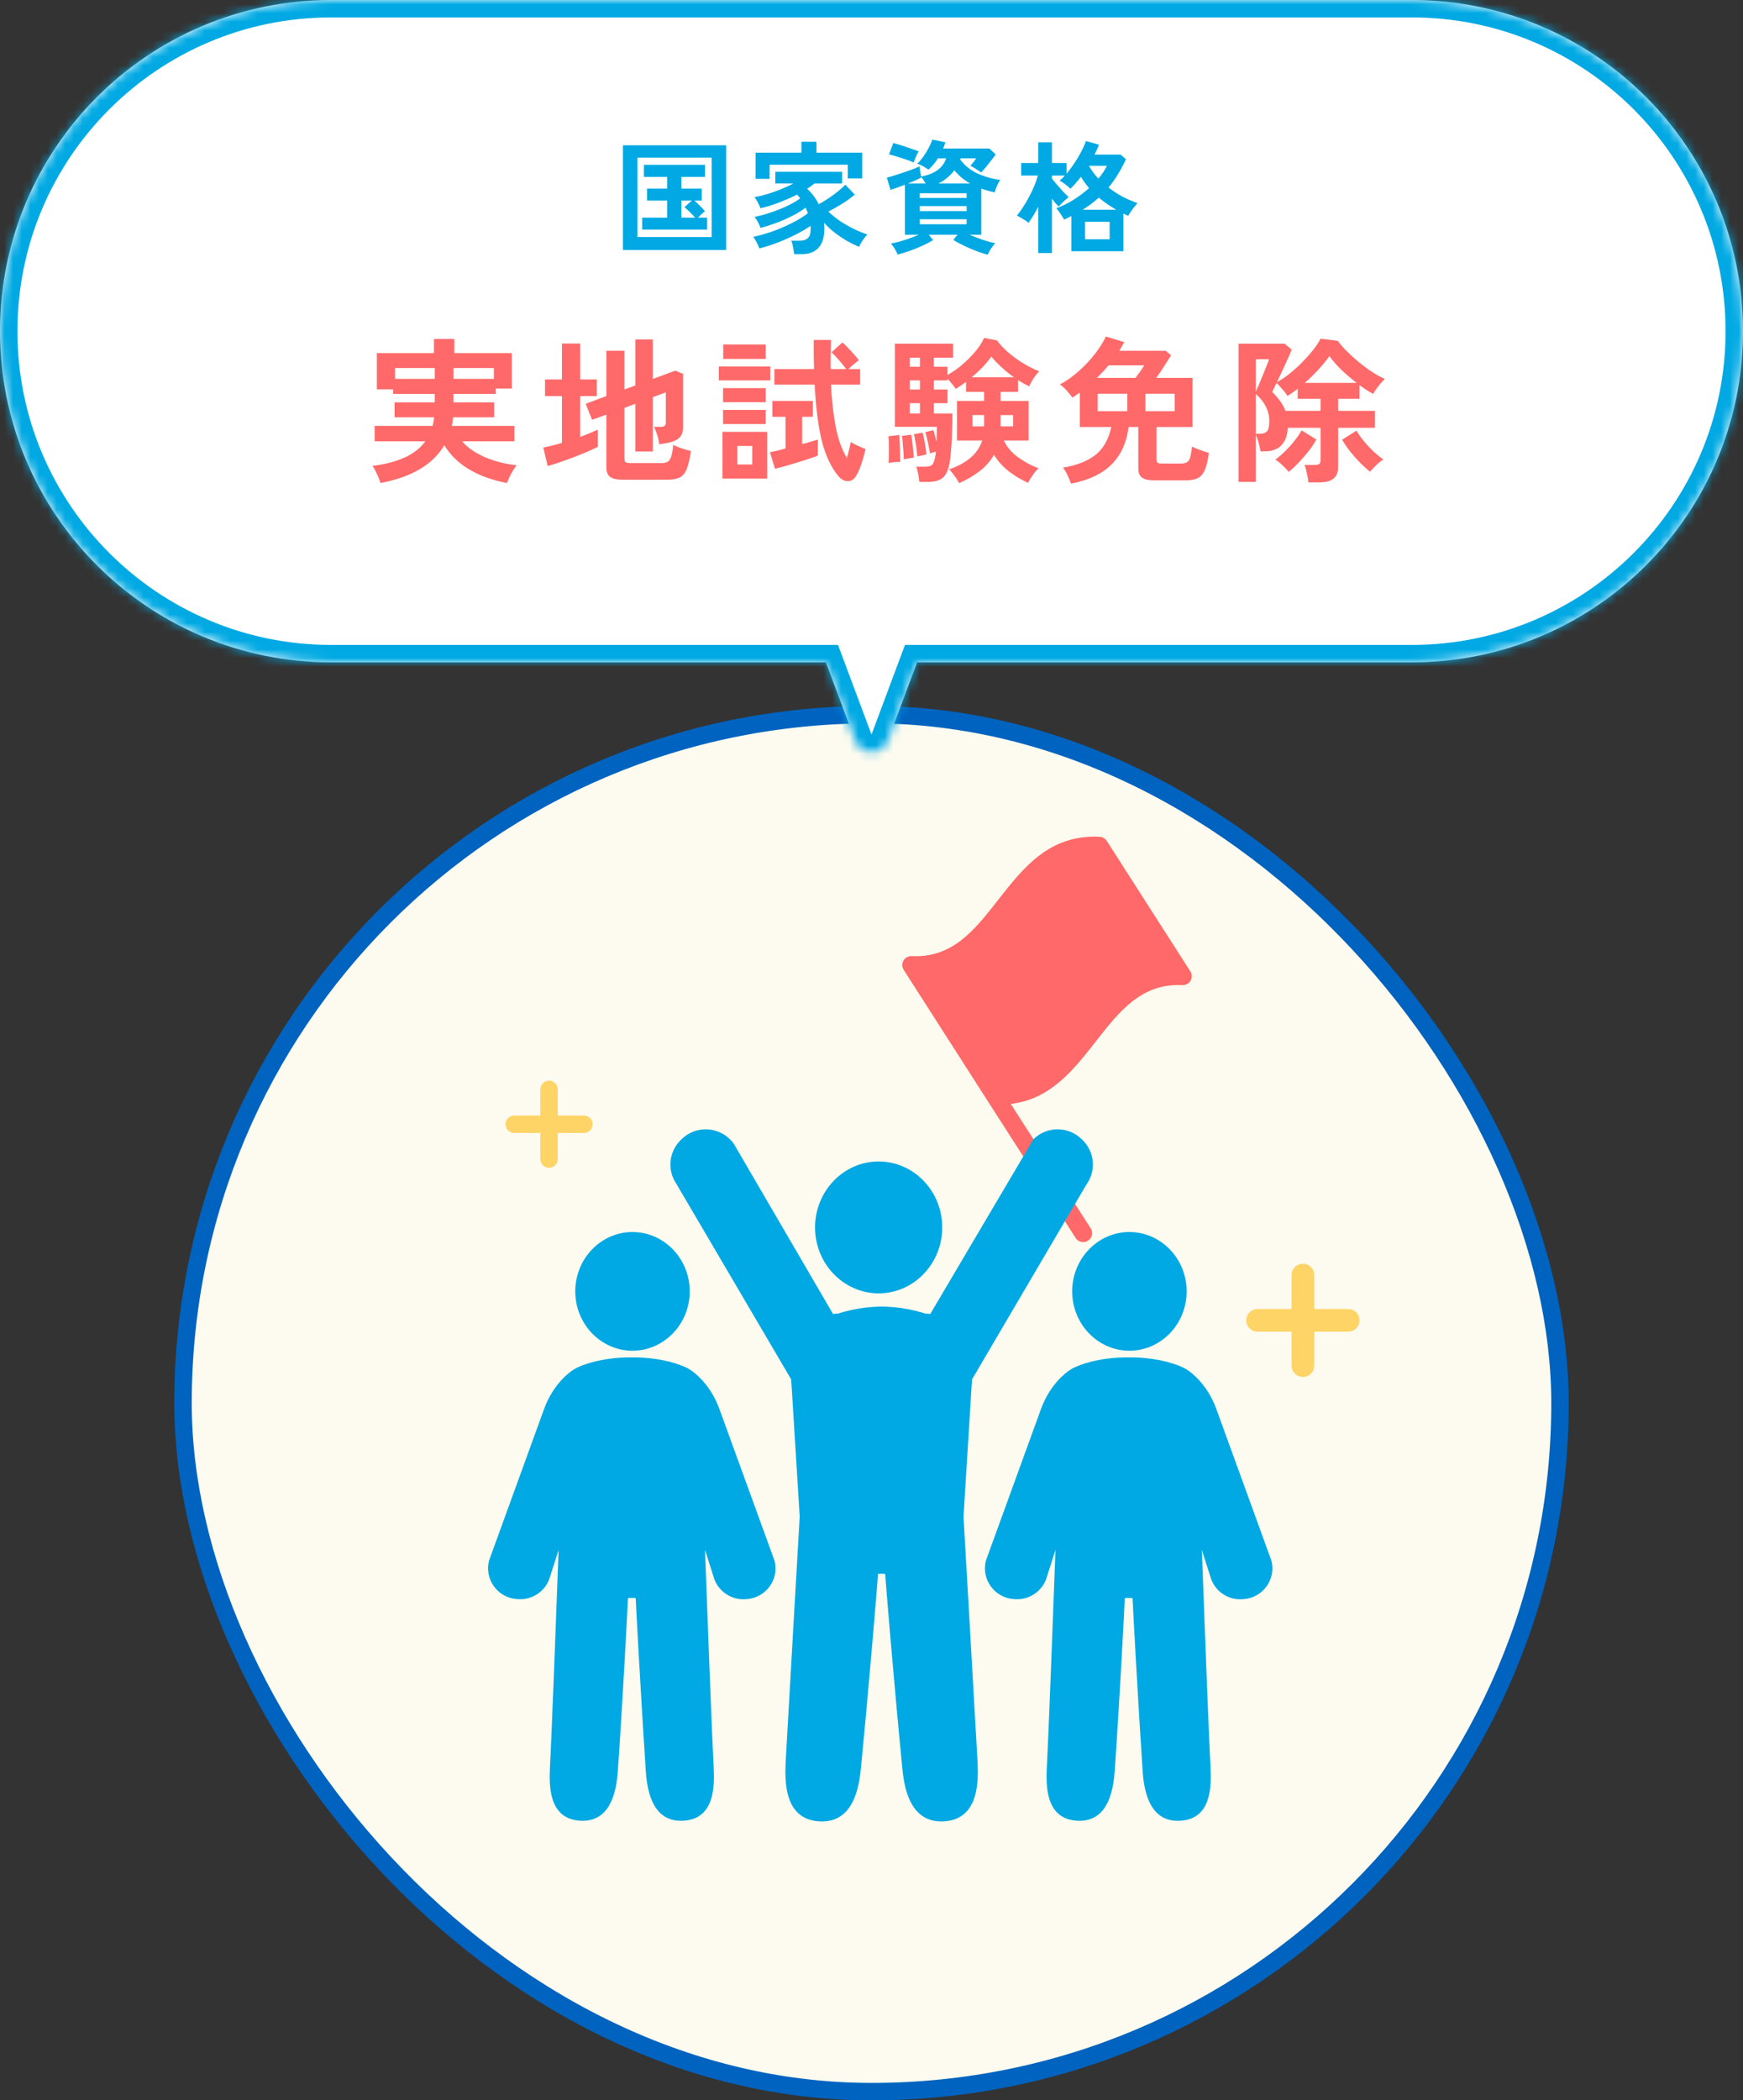
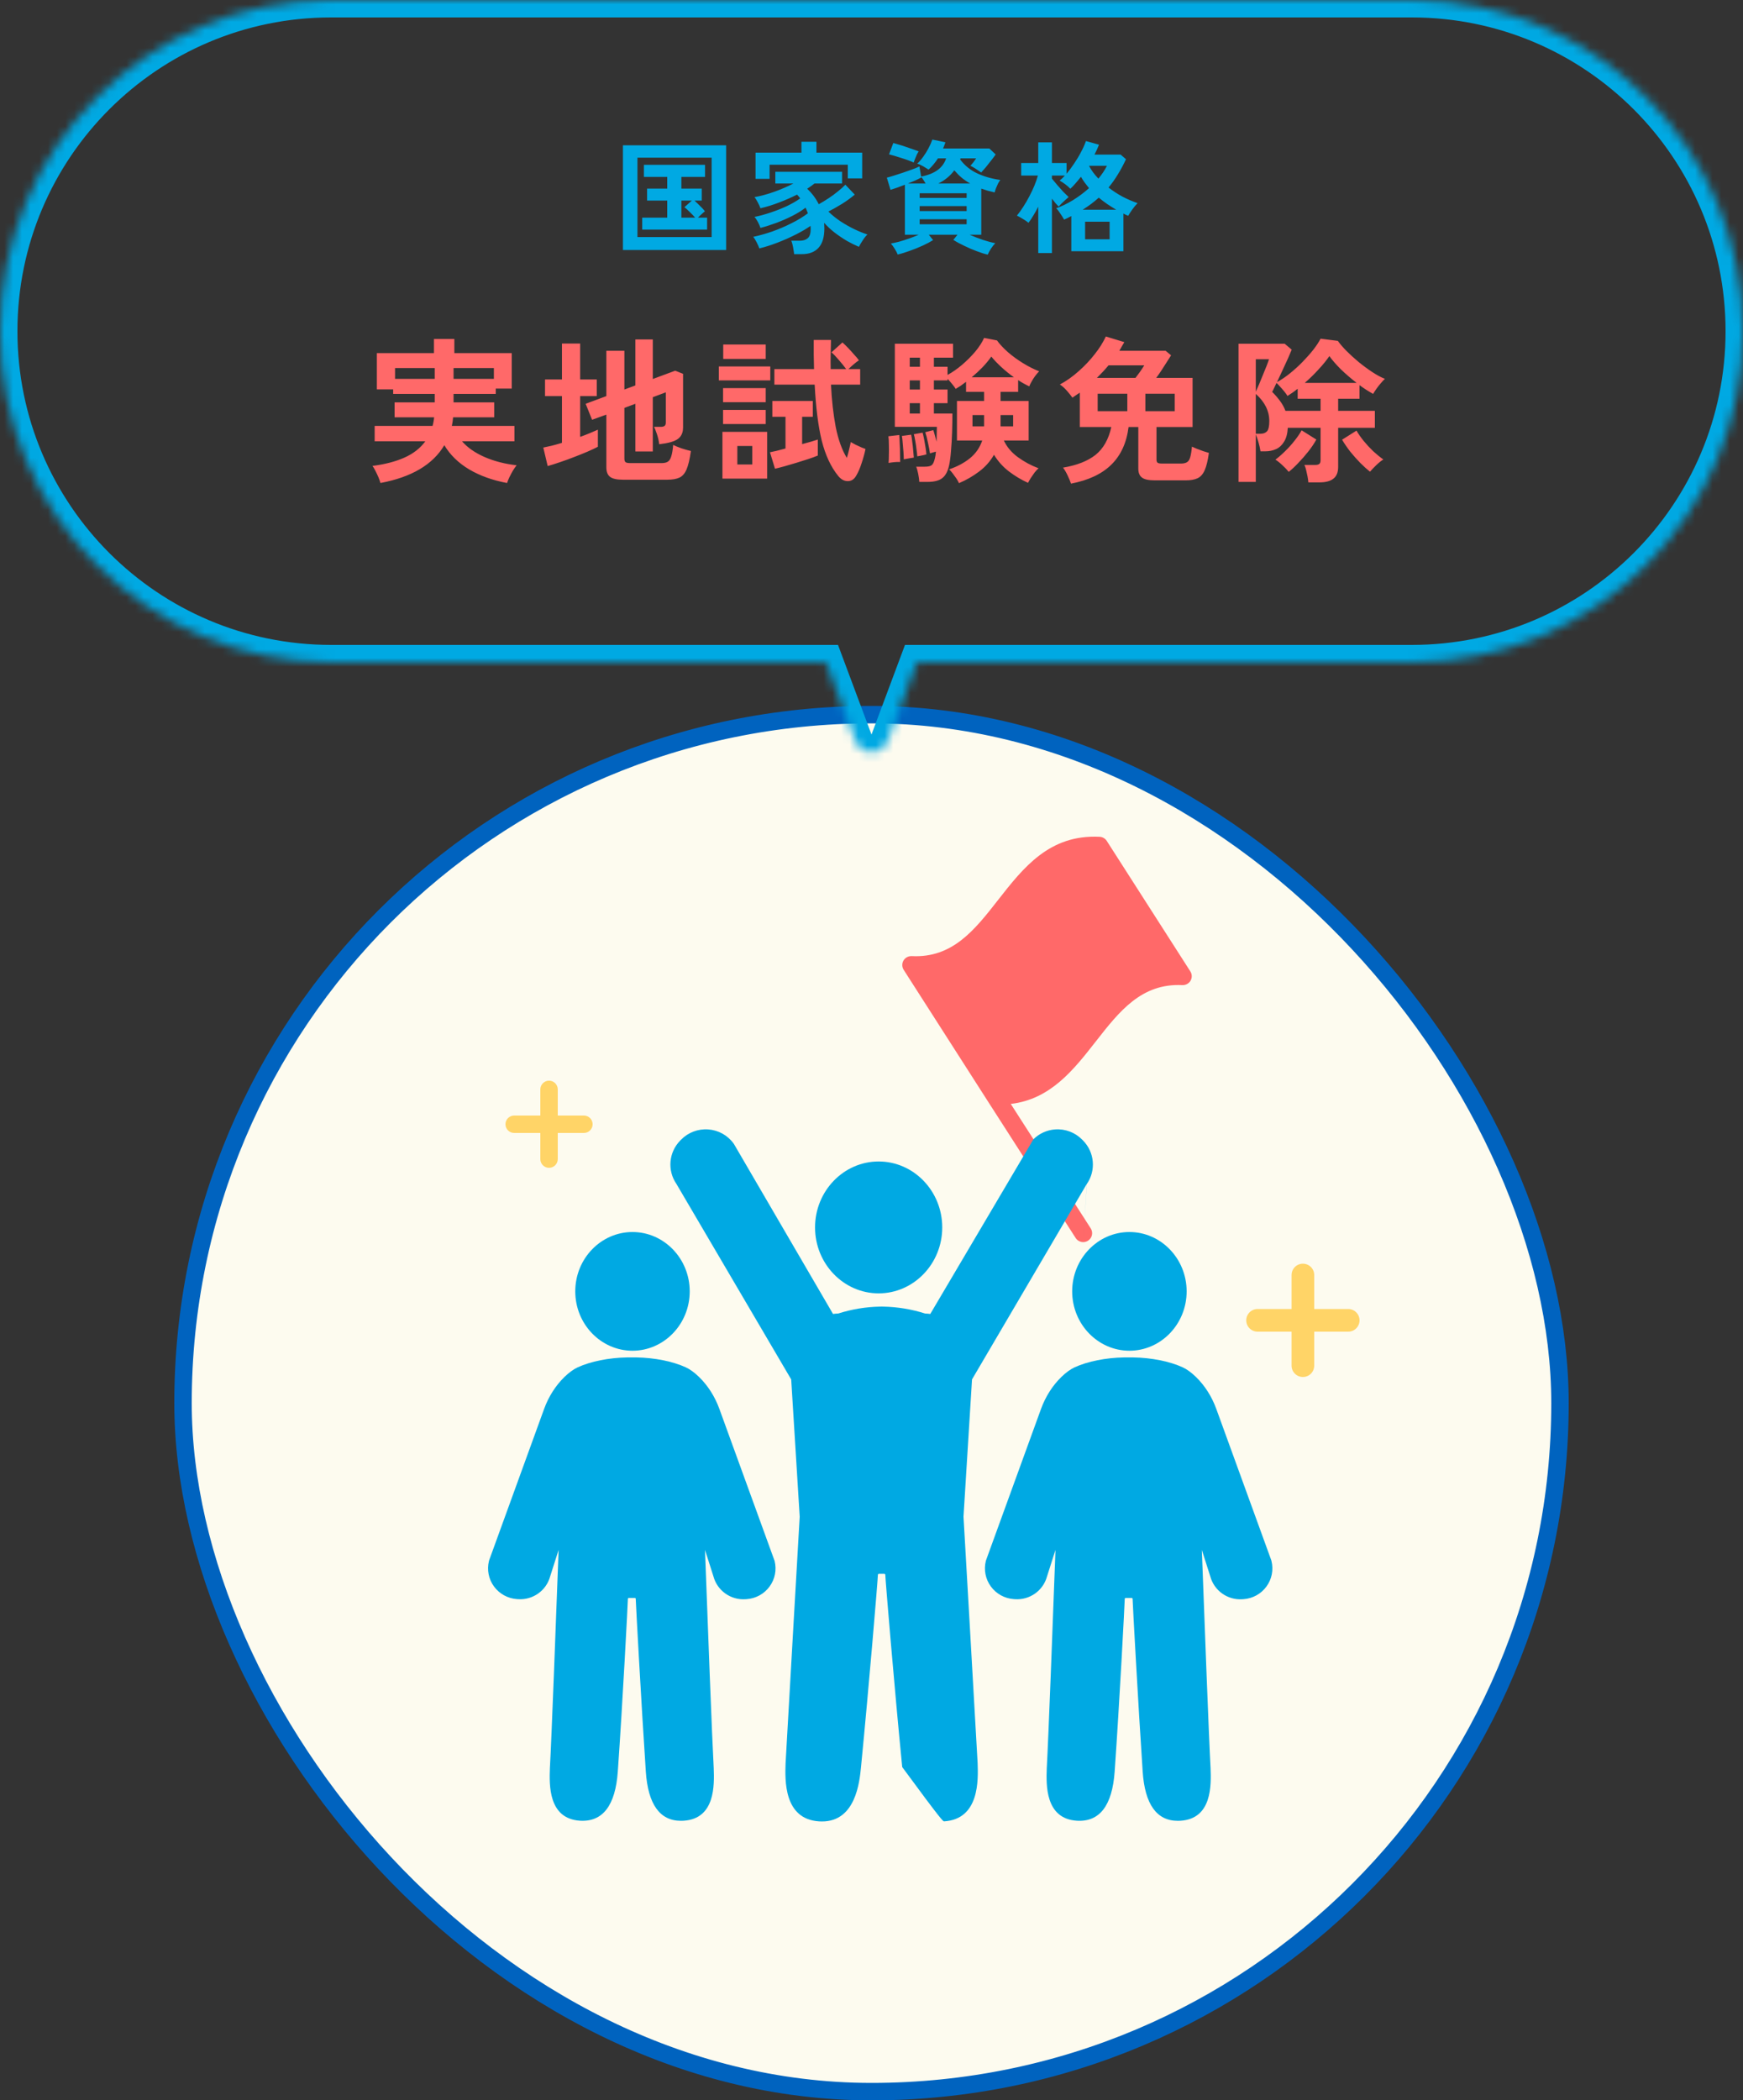
<svg xmlns="http://www.w3.org/2000/svg" width="200" height="241" viewBox="0 0 200 241" fill="none">
  <rect x="0" y="0" width="200" height="241" fill="#333333" stroke="none" />
  <rect x="21" y="82" width="158" height="158" rx="79" fill="#FDFBEF" stroke="#0063BF" stroke-width="2" />
  <g clip-path="url(#clip0_1168_6026)">
    <path d="M115.983 126.668C120.544 126.135 123.184 122.764 125.746 119.489C128.435 116.048 130.979 112.8 135.668 113.037C136.05 113.05 136.414 112.861 136.608 112.529C136.8 112.198 136.793 111.789 136.588 111.465L126.994 96.487C126.816 96.21 126.512 96.032 126.18 96.016C120.423 95.727 117.429 99.553 114.533 103.254C111.843 106.696 109.302 109.948 104.61 109.707C104.231 109.693 103.865 109.882 103.67 110.215C103.478 110.545 103.485 110.955 103.691 111.278L104.233 112.126L110.208 121.455L113.28 126.254L123.428 142.056C123.625 142.359 123.955 142.523 124.291 142.523C124.483 142.523 124.675 142.47 124.849 142.359C125.325 142.051 125.46 141.418 125.153 140.944L115.979 126.666L115.983 126.668Z" fill="#FF6969" />
-     <path d="M124.297 142.525L124.714 135.843C125.775 134.301 125.597 132.221 124.286 130.88L124.178 130.771C123.364 129.937 122.23 129.509 121.063 129.593C120.116 129.661 119.242 130.069 118.579 130.723L106.744 150.768C106.543 150.741 106.342 150.723 106.141 150.716C104.619 150.226 102.966 149.955 101.342 149.925C101.282 149.919 101.214 149.919 101.168 149.921C101.108 149.921 101.049 149.919 100.989 149.925C99.365 149.953 97.712 150.226 96.188 150.716C95.987 150.723 95.786 150.741 95.584 150.768L84.232 131.294C84.214 131.265 84.196 131.235 84.175 131.208C83.491 130.265 82.43 129.677 81.266 129.593C80.101 129.509 78.965 129.937 78.15 130.771L78.043 130.88C76.73 132.221 76.554 134.301 77.613 135.843L90.786 158.28L91.762 174.03C91.689 175.291 90.534 195.271 90.141 202.32C90.074 204.24 89.919 208.736 93.986 208.989C94.098 208.996 94.205 209 94.313 209C98.183 209 98.627 204.486 98.796 202.76C99.699 193.567 100.733 181.177 100.733 180.703C100.733 180.639 100.784 180.589 100.845 180.589H101.474C101.536 180.589 101.586 180.639 101.586 180.703C101.586 181.177 102.62 193.569 103.524 202.757C103.693 204.486 104.137 208.998 108.007 208.998C108.112 208.998 108.222 208.996 108.334 208.987C112.401 208.734 112.245 204.238 112.177 202.295C111.786 195.266 110.628 175.289 110.557 174.027L111.534 158.277L124.707 135.841L124.297 142.525Z" fill="#00A9E3" />
+     <path d="M124.297 142.525L124.714 135.843C125.775 134.301 125.597 132.221 124.286 130.88L124.178 130.771C123.364 129.937 122.23 129.509 121.063 129.593C120.116 129.661 119.242 130.069 118.579 130.723L106.744 150.768C106.543 150.741 106.342 150.723 106.141 150.716C104.619 150.226 102.966 149.955 101.342 149.925C101.282 149.919 101.214 149.919 101.168 149.921C101.108 149.921 101.049 149.919 100.989 149.925C99.365 149.953 97.712 150.226 96.188 150.716C95.987 150.723 95.786 150.741 95.584 150.768L84.232 131.294C84.214 131.265 84.196 131.235 84.175 131.208C83.491 130.265 82.43 129.677 81.266 129.593C80.101 129.509 78.965 129.937 78.15 130.771L78.043 130.88C76.73 132.221 76.554 134.301 77.613 135.843L90.786 158.28L91.762 174.03C91.689 175.291 90.534 195.271 90.141 202.32C90.074 204.24 89.919 208.736 93.986 208.989C94.098 208.996 94.205 209 94.313 209C98.183 209 98.627 204.486 98.796 202.76C99.699 193.567 100.733 181.177 100.733 180.703C100.733 180.639 100.784 180.589 100.845 180.589H101.474C101.536 180.589 101.586 180.639 101.586 180.703C101.586 181.177 102.62 193.569 103.524 202.757C108.112 208.998 108.222 208.996 108.334 208.987C112.401 208.734 112.245 204.238 112.177 202.295C111.786 195.266 110.628 175.289 110.557 174.027L111.534 158.277L124.707 135.841L124.297 142.525Z" fill="#00A9E3" />
    <path d="M100.82 148.404C104.843 148.404 108.117 145.01 108.117 140.838C108.117 136.665 104.843 133.271 100.82 133.271C96.797 133.271 93.523 136.665 93.523 140.838C93.523 145.01 96.797 148.404 100.82 148.404Z" fill="#00A9E3" />
    <path d="M72.575 154.986C76.196 154.986 79.142 151.932 79.142 148.176C79.142 144.421 76.196 141.366 72.575 141.366C68.954 141.366 66.008 144.421 66.008 148.176C66.008 151.932 68.954 154.986 72.575 154.986Z" fill="#00A9E3" />
    <path d="M88.849 179.015L82.541 161.653C82.028 160.241 81.221 158.975 80.205 157.991C79.679 157.48 79.165 157.107 78.675 156.884C77.2 156.209 75.1 155.788 73.039 155.756C72.986 155.752 72.929 155.752 72.881 155.754H72.094C72.042 155.754 71.989 155.754 71.936 155.756C69.876 155.79 67.776 156.209 66.3 156.886C65.813 157.109 65.299 157.483 64.772 157.993C63.759 158.977 62.952 160.243 62.437 161.655L56.133 179.015C56.122 179.045 56.113 179.077 56.106 179.109C55.854 180.125 56.065 181.193 56.684 182.038C57.304 182.883 58.261 183.411 59.31 183.484L59.448 183.493C61.14 183.609 62.684 182.514 63.126 180.883L64.098 177.838C63.791 186.115 63.288 199.48 63.096 202.91C63.032 204.784 62.897 208.686 66.557 208.914C69.155 209.069 70.612 207.181 70.889 203.281C71.44 195.48 72.046 183.835 72.046 183.457C72.046 183.4 72.092 183.354 72.147 183.354H72.847C72.902 183.354 72.948 183.4 72.948 183.457C72.948 183.812 73.593 195.64 74.105 203.279C74.356 207.028 75.711 208.925 78.133 208.925C78.234 208.925 78.334 208.923 78.437 208.916C82.097 208.688 81.962 204.787 81.896 202.894C81.706 199.478 81.2 186.117 80.894 177.84L81.866 180.888C82.307 182.518 83.849 183.616 85.542 183.498L85.681 183.489C86.729 183.416 87.687 182.89 88.305 182.042C88.925 181.197 89.135 180.129 88.883 179.113C88.876 179.081 88.865 179.052 88.856 179.02L88.849 179.015Z" fill="#00A9E3" />
    <path d="M129.594 141.366C125.973 141.366 123.027 144.421 123.027 148.176C123.027 151.932 125.973 154.986 129.594 154.986C133.215 154.986 136.161 151.932 136.161 148.176C136.161 144.421 133.215 141.366 129.594 141.366Z" fill="#00A9E3" />
    <path d="M145.895 179.109C145.888 179.077 145.876 179.047 145.867 179.015L139.559 161.653C139.046 160.241 138.239 158.975 137.223 157.991C136.697 157.48 136.183 157.107 135.693 156.884C134.218 156.209 132.118 155.788 130.057 155.756C130.005 155.752 129.947 155.752 129.899 155.754H129.113C129.06 155.754 129.007 155.754 128.955 155.756C126.894 155.79 124.794 156.209 123.319 156.886C122.832 157.109 122.317 157.483 121.791 157.993C120.777 158.977 119.97 160.243 119.455 161.655L113.147 179.018C113.135 179.047 113.126 179.079 113.119 179.111C112.868 180.127 113.078 181.195 113.698 182.04C114.318 182.885 115.274 183.413 116.324 183.486L116.461 183.495C118.156 183.612 119.698 182.516 120.139 180.885L121.111 177.84C120.805 186.117 120.302 199.482 120.11 202.912C120.046 204.787 119.911 208.688 123.57 208.916C126.171 209.071 127.626 207.183 127.9 203.283C128.452 195.483 129.058 183.837 129.058 183.459C129.058 183.402 129.103 183.357 129.158 183.357H129.858C129.913 183.357 129.959 183.402 129.959 183.459C129.959 183.814 130.604 195.642 131.116 203.281C131.368 207.03 132.722 208.927 135.144 208.927C135.245 208.927 135.346 208.925 135.448 208.918C139.108 208.691 138.973 204.789 138.907 202.896C138.717 199.48 138.212 186.119 137.905 177.842L138.877 180.89C139.319 182.521 140.86 183.618 142.553 183.5L142.693 183.491C143.74 183.418 144.698 182.892 145.316 182.045C145.936 181.2 146.146 180.131 145.895 179.116V179.109Z" fill="#00A9E3" />
  </g>
  <path fill-rule="evenodd" clip-rule="evenodd" d="M64 125C64 124.448 63.552 124 63 124C62.448 124 62 124.448 62 125L62 128H59C58.448 128 58 128.448 58 129C58 129.552 58.448 130 59 130H62L62 133C62 133.552 62.448 134 63 134C63.552 134 64 133.552 64 133V130H67C67.552 130 68 129.552 68 129C68 128.448 67.552 128 67 128H64V125Z" fill="#FFD467" />
  <path fill-rule="evenodd" clip-rule="evenodd" d="M150.801 146.3C150.801 145.582 150.219 145 149.501 145C148.783 145 148.201 145.582 148.201 146.3V150.2H144.3C143.582 150.2 143 150.782 143 151.5C143 152.218 143.582 152.8 144.3 152.8H148.201V156.7C148.201 157.418 148.783 158 149.501 158C150.219 158 150.801 157.418 150.801 156.7V152.8H154.7C155.418 152.8 156 152.218 156 151.5C156 150.782 155.418 150.2 154.7 150.2H150.801V146.3Z" fill="#FFD467" />
  <mask id="path-11-inside-1_1168_6026" fill="white">
    <path fill-rule="evenodd" clip-rule="evenodd" d="M38 0C17.013 0 0 17.013 0 38C0 58.987 17.013 76 38 76H94.77L98.126 84.985C98.774 86.718 101.226 86.718 101.874 84.985L105.23 76H162C182.987 76 200 58.987 200 38C200 17.013 182.987 0 162 0H38Z" />
  </mask>
-   <path fill-rule="evenodd" clip-rule="evenodd" d="M38 0C17.013 0 0 17.013 0 38C0 58.987 17.013 76 38 76H94.77L98.126 84.985C98.774 86.718 101.226 86.718 101.874 84.985L105.23 76H162C182.987 76 200 58.987 200 38C200 17.013 182.987 0 162 0H38Z" fill="white" />
  <path d="M94.77 76L96.643 75.3L96.158 74H94.77V76ZM98.126 84.985L96.253 85.685L98.126 84.985ZM101.874 84.985L103.747 85.685L101.874 84.985ZM105.23 76V74H103.842L103.357 75.3L105.23 76ZM2 38C2 18.118 18.118 2 38 2V-2C15.909 -2 -2 15.909 -2 38H2ZM38 74C18.118 74 2 57.882 2 38H-2C-2 60.091 15.909 78 38 78V74ZM94.77 74H38V78H94.77V74ZM92.896 76.7L96.253 85.685L100 84.285L96.643 75.3L92.896 76.7ZM96.253 85.685C97.548 89.152 102.452 89.152 103.747 85.685L100 84.285C99.996 84.296 99.993 84.302 99.992 84.304C99.99 84.306 99.991 84.305 99.993 84.303C99.995 84.3 99.997 84.297 100.001 84.294C100.004 84.291 100.008 84.288 100.011 84.287C100.017 84.283 100.019 84.282 100.017 84.283C100.014 84.284 100.008 84.285 100 84.285C99.992 84.285 99.986 84.284 99.983 84.283C99.981 84.282 99.983 84.283 99.989 84.287C99.992 84.288 99.996 84.291 99.999 84.294C100.003 84.297 100.005 84.3 100.007 84.303C100.009 84.305 100.009 84.306 100.008 84.304C100.007 84.302 100.004 84.296 100 84.285L96.253 85.685ZM103.747 85.685L107.104 76.7L103.357 75.3L100 84.285L103.747 85.685ZM162 74H105.23V78H162V74ZM198 38C198 57.882 181.882 74 162 74V78C184.091 78 202 60.091 202 38H198ZM162 2C181.882 2 198 18.118 198 38H202C202 15.909 184.091 -2 162 -2V2ZM38 2H162V-2H38V2Z" fill="#00A9E3" mask="url(#path-11-inside-1_1168_6026)" />
  <path d="M71.478 28.686V16.674H83.322V28.686H71.478ZM73.144 27.202H81.656V18.088H73.144V27.202ZM73.69 26.348V24.976H76.56V23.016H74.25V21.644H76.56V20.3H73.886V18.914H80.9V20.3H78.184V21.644H80.522V23.016H79.696C79.817 23.128 79.957 23.263 80.116 23.422C80.284 23.581 80.438 23.735 80.578 23.884C80.718 24.033 80.821 24.155 80.886 24.248C80.793 24.313 80.667 24.421 80.508 24.57C80.349 24.71 80.209 24.845 80.088 24.976H81.138V26.348H73.69ZM78.184 24.976H79.766C79.598 24.78 79.388 24.561 79.136 24.318C78.893 24.075 78.693 23.893 78.534 23.772L79.388 23.016H78.184V24.976ZM91.12 29.162C91.111 29.022 91.087 28.854 91.05 28.658C91.022 28.462 90.985 28.266 90.938 28.07C90.891 27.883 90.845 27.734 90.798 27.622H91.778C92.161 27.622 92.464 27.524 92.688 27.328C92.912 27.132 93.024 26.773 93.024 26.25C93.024 26.194 93.019 26.138 93.01 26.082C93.01 26.026 93.01 25.97 93.01 25.914C92.534 26.25 91.96 26.586 91.288 26.922C90.625 27.258 89.93 27.566 89.202 27.846C88.474 28.126 87.783 28.345 87.13 28.504C87.065 28.308 86.962 28.075 86.822 27.804C86.682 27.533 86.551 27.323 86.43 27.174C87.102 27.034 87.821 26.833 88.586 26.572C89.351 26.301 90.093 25.984 90.812 25.62C91.54 25.256 92.17 24.873 92.702 24.472C92.665 24.36 92.623 24.253 92.576 24.15C92.529 24.038 92.483 23.931 92.436 23.828C92.016 24.155 91.512 24.467 90.924 24.766C90.336 25.065 89.72 25.335 89.076 25.578C88.441 25.811 87.835 26.003 87.256 26.152C87.2 25.956 87.102 25.727 86.962 25.466C86.822 25.205 86.691 25.013 86.57 24.892C87.13 24.78 87.732 24.617 88.376 24.402C89.029 24.187 89.659 23.94 90.266 23.66C90.873 23.371 91.391 23.072 91.82 22.764C91.699 22.596 91.577 22.451 91.456 22.33C90.812 22.657 90.121 22.96 89.384 23.24C88.656 23.52 87.947 23.739 87.256 23.898C87.2 23.721 87.102 23.501 86.962 23.24C86.831 22.979 86.701 22.773 86.57 22.624C87.289 22.493 88.045 22.288 88.838 22.008C89.641 21.719 90.373 21.401 91.036 21.056H88.964V19.712H96.622V21.056H93.458C93.215 21.252 92.935 21.453 92.618 21.658C93.178 22.181 93.621 22.773 93.948 23.436C94.331 23.221 94.713 22.988 95.096 22.736C95.488 22.475 95.847 22.209 96.174 21.938C96.51 21.667 96.785 21.42 97 21.196L98.078 22.33C97.649 22.694 97.168 23.044 96.636 23.38C96.104 23.707 95.577 24.005 95.054 24.276C95.455 24.668 95.917 25.041 96.44 25.396C96.972 25.741 97.509 26.045 98.05 26.306C98.601 26.567 99.095 26.768 99.534 26.908C99.366 27.057 99.189 27.277 99.002 27.566C98.815 27.846 98.666 28.098 98.554 28.322C98.134 28.145 97.681 27.921 97.196 27.65C96.72 27.37 96.249 27.053 95.782 26.698C95.325 26.343 94.919 25.965 94.564 25.564C94.573 25.667 94.578 25.774 94.578 25.886C94.587 25.989 94.592 26.091 94.592 26.194C94.592 27.202 94.368 27.949 93.92 28.434C93.481 28.919 92.847 29.162 92.016 29.162H91.12ZM86.696 20.524V17.514H91.96V16.268H93.682V17.514H98.932V20.468H97.28V18.9H88.306V20.524H86.696ZM113.338 29.218C112.965 29.134 112.535 28.999 112.05 28.812C111.574 28.635 111.098 28.429 110.622 28.196C110.146 27.972 109.735 27.748 109.39 27.524L109.866 26.936H106.576L107.066 27.552C106.739 27.757 106.343 27.967 105.876 28.182C105.409 28.397 104.924 28.593 104.42 28.77C103.916 28.957 103.445 29.101 103.006 29.204C102.941 29.027 102.829 28.812 102.67 28.56C102.521 28.308 102.371 28.103 102.222 27.944C102.483 27.897 102.796 27.827 103.16 27.734C103.533 27.631 103.916 27.51 104.308 27.37C104.709 27.23 105.078 27.085 105.414 26.936H103.832V21.196C103.197 21.448 102.647 21.644 102.18 21.784L101.76 20.384C101.984 20.328 102.259 20.249 102.586 20.146C102.922 20.043 103.267 19.931 103.622 19.81C103.986 19.689 104.331 19.567 104.658 19.446C104.994 19.325 105.274 19.208 105.498 19.096L105.694 20.258C107.243 19.969 108.2 19.273 108.564 18.172H107.626C107.477 18.405 107.309 18.634 107.122 18.858C106.945 19.073 106.753 19.273 106.548 19.46C106.38 19.348 106.175 19.222 105.932 19.082C105.689 18.942 105.461 18.839 105.246 18.774C105.479 18.569 105.708 18.307 105.932 17.99C106.165 17.673 106.371 17.341 106.548 16.996C106.735 16.641 106.879 16.315 106.982 16.016L108.48 16.324C108.443 16.445 108.401 16.567 108.354 16.688C108.307 16.8 108.261 16.917 108.214 17.038H113.52L114.248 17.724C114.127 17.901 113.959 18.125 113.744 18.396C113.539 18.667 113.329 18.933 113.114 19.194C112.899 19.446 112.722 19.647 112.582 19.796C112.517 19.74 112.405 19.661 112.246 19.558C112.097 19.455 111.938 19.353 111.77 19.25C111.602 19.147 111.462 19.073 111.35 19.026C111.481 18.877 111.597 18.737 111.7 18.606C111.803 18.466 111.905 18.321 112.008 18.172H110.216L110.174 18.298C110.697 18.998 111.35 19.53 112.134 19.894C112.918 20.258 113.8 20.51 114.78 20.65C114.696 20.753 114.607 20.893 114.514 21.07C114.43 21.247 114.351 21.429 114.276 21.616C114.211 21.793 114.164 21.947 114.136 22.078C113.865 22.013 113.599 21.947 113.338 21.882C113.086 21.807 112.839 21.728 112.596 21.644V26.936H111.266C111.733 27.141 112.237 27.337 112.778 27.524C113.319 27.701 113.795 27.827 114.206 27.902C114.057 28.051 113.893 28.257 113.716 28.518C113.548 28.779 113.422 29.013 113.338 29.218ZM104.84 18.648C104.681 18.573 104.476 18.489 104.224 18.396C103.972 18.303 103.706 18.214 103.426 18.13C103.146 18.037 102.88 17.953 102.628 17.878C102.376 17.803 102.171 17.747 102.012 17.71L102.502 16.408C102.689 16.455 102.913 16.52 103.174 16.604C103.445 16.679 103.72 16.767 104 16.87C104.289 16.963 104.56 17.057 104.812 17.15C105.064 17.234 105.265 17.309 105.414 17.374C105.349 17.467 105.274 17.598 105.19 17.766C105.115 17.934 105.045 18.102 104.98 18.27C104.915 18.429 104.868 18.555 104.84 18.648ZM105.526 25.732H110.916V25.158H105.526V25.732ZM105.526 24.22H110.916V23.646H105.526V24.22ZM105.526 22.708H110.916V22.176H105.526V22.708ZM107.668 21.056H111.322C110.977 20.86 110.655 20.641 110.356 20.398C110.057 20.146 109.773 19.861 109.502 19.544C109.035 20.179 108.424 20.683 107.668 21.056ZM104.182 21.056H106.212C106.137 20.925 106.053 20.79 105.96 20.65C105.876 20.51 105.787 20.393 105.694 20.3L105.708 20.37C105.503 20.482 105.265 20.599 104.994 20.72C104.733 20.832 104.462 20.944 104.182 21.056ZM119.134 29.036V23.716C118.957 24.071 118.77 24.407 118.574 24.724C118.387 25.041 118.201 25.321 118.014 25.564C117.865 25.433 117.655 25.289 117.384 25.13C117.113 24.962 116.88 24.831 116.684 24.738C116.927 24.449 117.169 24.113 117.412 23.73C117.664 23.347 117.897 22.946 118.112 22.526C118.336 22.106 118.532 21.691 118.7 21.28C118.868 20.869 118.999 20.491 119.092 20.146H117.174V18.704H119.134V16.338H120.702V18.704H122.382V19.936C122.671 19.591 122.956 19.208 123.236 18.788C123.525 18.368 123.787 17.934 124.02 17.486C124.263 17.038 124.459 16.604 124.608 16.184L126.106 16.604C126.031 16.781 125.952 16.968 125.868 17.164C125.784 17.351 125.691 17.542 125.588 17.738H128.584L129.2 18.27C128.911 18.895 128.598 19.479 128.262 20.02C127.935 20.561 127.581 21.061 127.198 21.518C127.702 21.91 128.239 22.26 128.808 22.568C129.387 22.867 129.961 23.114 130.53 23.31C130.325 23.515 130.119 23.763 129.914 24.052C129.718 24.332 129.564 24.57 129.452 24.766C129.359 24.719 129.265 24.677 129.172 24.64C129.088 24.593 128.999 24.547 128.906 24.5V28.826H122.928V24.794C122.797 24.859 122.662 24.929 122.522 25.004C122.382 25.069 122.242 25.135 122.102 25.2C121.999 25.013 121.859 24.789 121.682 24.528C121.514 24.257 121.351 24.047 121.192 23.898C121.845 23.665 122.499 23.347 123.152 22.946C123.805 22.535 124.407 22.083 124.958 21.588C124.79 21.383 124.627 21.173 124.468 20.958C124.309 20.743 124.165 20.519 124.034 20.286C123.829 20.547 123.623 20.795 123.418 21.028C123.222 21.261 123.021 21.471 122.816 21.658C122.639 21.471 122.443 21.299 122.228 21.14C122.013 20.981 121.799 20.841 121.584 20.72C121.677 20.645 121.775 20.561 121.878 20.468C121.981 20.365 122.083 20.258 122.186 20.146H120.702V20.496C120.889 20.729 121.099 20.981 121.332 21.252C121.565 21.523 121.794 21.779 122.018 22.022C122.251 22.255 122.452 22.451 122.62 22.61C122.527 22.685 122.405 22.792 122.256 22.932C122.107 23.063 121.962 23.198 121.822 23.338C121.682 23.478 121.565 23.599 121.472 23.702C121.369 23.599 121.248 23.469 121.108 23.31C120.977 23.142 120.842 22.969 120.702 22.792V29.036H119.134ZM124.51 27.454H127.324V25.438H124.51V27.454ZM124.23 24.066H128.08C127.735 23.861 127.394 23.646 127.058 23.422C126.722 23.189 126.395 22.941 126.078 22.68C125.798 22.932 125.504 23.175 125.196 23.408C124.888 23.632 124.566 23.851 124.23 24.066ZM126.036 20.496C126.447 20.001 126.773 19.511 127.016 19.026H124.958C125.219 19.53 125.579 20.02 126.036 20.496Z" fill="#00A9E3" />
  <path d="M43.656 55.422C43.608 55.242 43.53 55.02 43.422 54.756C43.314 54.504 43.194 54.252 43.062 54C42.942 53.76 42.834 53.58 42.738 53.46C44.166 53.28 45.39 52.962 46.41 52.506C47.43 52.05 48.228 51.426 48.804 50.634H42.99V48.87H49.632C49.68 48.714 49.716 48.558 49.74 48.402C49.776 48.234 49.8 48.06 49.812 47.88H45.276V46.17H49.884V45.198H45.114V44.676H43.242V40.518H49.794V38.898H52.134V40.518H58.722V44.586H56.886V45.198H52.044V46.17H56.706V47.88H51.99C51.978 48.048 51.96 48.216 51.936 48.384C51.912 48.54 51.882 48.702 51.846 48.87H59.028V50.634H53.016C53.64 51.354 54.498 51.954 55.59 52.434C56.682 52.914 57.912 53.232 59.28 53.388C59.16 53.532 59.022 53.73 58.866 53.982C58.722 54.234 58.584 54.492 58.452 54.756C58.332 55.02 58.242 55.242 58.182 55.422C56.514 55.11 55.062 54.588 53.826 53.856C52.602 53.124 51.654 52.2 50.982 51.084C49.674 53.304 47.232 54.75 43.656 55.422ZM52.044 43.47H56.67V42.228H52.044V43.47ZM45.33 43.47H49.884V42.228H45.33V43.47ZM71.484 55.044C70.788 55.044 70.296 54.936 70.008 54.72C69.72 54.504 69.576 54.138 69.576 53.622V47.574L67.938 48.168L67.2 46.332L69.576 45.45V40.248H71.646V44.694L72.906 44.226V38.952H74.904V43.488L77.478 42.534L78.378 42.894V49.05C78.378 49.494 78.264 49.854 78.036 50.13C77.82 50.394 77.472 50.592 76.992 50.724C76.824 50.772 76.614 50.82 76.362 50.868C76.122 50.904 75.882 50.94 75.642 50.976C75.594 50.568 75.504 50.172 75.372 49.788C75.24 49.404 75.132 49.134 75.048 48.978H75.804C76.008 48.978 76.158 48.942 76.254 48.87C76.35 48.798 76.398 48.666 76.398 48.474V45.018L74.904 45.576V51.804H72.906V46.332L71.646 46.8V52.632C71.646 52.812 71.688 52.944 71.772 53.028C71.868 53.1 72.048 53.136 72.312 53.136H75.912C76.224 53.136 76.464 53.082 76.632 52.974C76.812 52.854 76.944 52.644 77.028 52.344C77.124 52.044 77.196 51.612 77.244 51.048C77.472 51.168 77.79 51.3 78.198 51.444C78.606 51.576 78.966 51.678 79.278 51.75C79.146 52.686 78.978 53.394 78.774 53.874C78.57 54.342 78.294 54.654 77.946 54.81C77.598 54.966 77.136 55.044 76.56 55.044H71.484ZM62.844 53.478L62.34 51.354C62.64 51.294 62.97 51.222 63.33 51.138C63.702 51.042 64.086 50.934 64.482 50.814V45.45H62.538V43.542H64.482V39.42H66.57V43.542H68.478V45.45H66.57V50.13C66.966 49.986 67.338 49.842 67.686 49.698C68.034 49.554 68.34 49.422 68.604 49.302V51.264C68.304 51.42 67.908 51.606 67.416 51.822C66.936 52.026 66.414 52.236 65.85 52.452C65.298 52.668 64.752 52.866 64.212 53.046C63.684 53.226 63.228 53.37 62.844 53.478ZM96.18 54.612C95.34 53.58 94.71 52.23 94.29 50.562C93.882 48.882 93.612 46.74 93.48 44.136H88.854V42.354H93.408C93.396 41.826 93.384 41.286 93.372 40.734C93.372 40.17 93.372 39.594 93.372 39.006H95.352C95.34 39.57 95.328 40.134 95.316 40.698C95.304 41.262 95.304 41.814 95.316 42.354H97.098C96.87 42.042 96.594 41.7 96.27 41.328C95.946 40.944 95.658 40.644 95.406 40.428L96.666 39.294C96.87 39.474 97.092 39.69 97.332 39.942C97.572 40.194 97.8 40.446 98.016 40.698C98.244 40.938 98.424 41.154 98.556 41.346C98.4 41.442 98.202 41.592 97.962 41.796C97.734 41.988 97.53 42.174 97.35 42.354H98.7V44.136H95.352C95.436 45.9 95.616 47.514 95.892 48.978C96.18 50.43 96.606 51.618 97.17 52.542C97.266 52.242 97.35 51.93 97.422 51.606C97.506 51.282 97.572 50.988 97.62 50.724C97.764 50.808 97.95 50.91 98.178 51.03C98.406 51.138 98.628 51.24 98.844 51.336C99.06 51.42 99.216 51.48 99.312 51.516C99.204 52.044 99.054 52.59 98.862 53.154C98.682 53.718 98.484 54.18 98.268 54.54C98.028 54.984 97.704 55.206 97.296 55.206C96.888 55.218 96.516 55.02 96.18 54.612ZM82.896 54.918V49.554H88.026V54.918H82.896ZM88.926 53.784L88.35 51.894C88.554 51.858 88.806 51.804 89.106 51.732C89.418 51.648 89.76 51.558 90.132 51.462V47.826H88.62V46.008H93.264V47.826H92.04V50.958C92.388 50.862 92.718 50.772 93.03 50.688C93.354 50.592 93.624 50.508 93.84 50.436V52.272C93.552 52.392 93.192 52.524 92.76 52.668C92.328 52.812 91.872 52.956 91.392 53.1C90.924 53.244 90.474 53.376 90.042 53.496C89.61 53.616 89.238 53.712 88.926 53.784ZM82.482 43.65V42.048H88.386V43.65H82.482ZM82.986 41.184V39.528H87.864V41.184H82.986ZM82.968 48.654V47.034H87.864V48.654H82.968ZM82.968 46.152V44.532H87.864V46.152H82.968ZM84.606 53.298H86.316V51.174H84.606V53.298ZM110.04 55.44C109.98 55.296 109.884 55.122 109.752 54.918C109.62 54.726 109.476 54.528 109.32 54.324C109.176 54.132 109.038 53.976 108.906 53.856C109.83 53.544 110.628 53.118 111.3 52.578C111.972 52.026 112.44 51.348 112.704 50.544H109.806V46.008H112.92V44.964H110.85V43.812C110.646 43.968 110.442 44.118 110.238 44.262C110.034 44.394 109.842 44.514 109.662 44.622C109.578 44.478 109.446 44.298 109.266 44.082C109.086 43.854 108.906 43.65 108.726 43.47V43.65H107.16V44.694H108.726V46.26H107.16V47.448H109.284C109.284 48.132 109.272 48.852 109.248 49.608C109.224 50.352 109.182 51.06 109.122 51.732C109.074 52.392 109.002 52.944 108.906 53.388C108.75 54.096 108.486 54.588 108.114 54.864C107.754 55.152 107.19 55.296 106.422 55.296H105.486C105.474 55.056 105.432 54.75 105.36 54.378C105.288 54.018 105.21 53.742 105.126 53.55H106.116C106.476 53.55 106.734 53.496 106.89 53.388C107.046 53.28 107.172 53.022 107.268 52.614C107.292 52.518 107.316 52.404 107.34 52.272C107.364 52.128 107.382 51.978 107.394 51.822C107.274 51.858 107.142 51.894 106.998 51.93C106.866 51.966 106.77 51.996 106.71 52.02C106.662 51.672 106.584 51.258 106.476 50.778C106.38 50.298 106.278 49.902 106.17 49.59L107.088 49.356C107.148 49.512 107.208 49.71 107.268 49.95C107.34 50.19 107.406 50.436 107.466 50.688C107.478 50.388 107.484 50.094 107.484 49.806C107.496 49.506 107.502 49.23 107.502 48.978H102.678V39.438H109.356V41.04H107.16V42.084H108.726V43.02C109.278 42.72 109.83 42.336 110.382 41.868C110.946 41.388 111.456 40.878 111.912 40.338C112.368 39.786 112.704 39.264 112.92 38.772L114.396 39.06C114.72 39.504 115.14 39.954 115.656 40.41C116.184 40.866 116.76 41.286 117.384 41.67C118.008 42.054 118.626 42.366 119.238 42.606C119.01 42.834 118.782 43.122 118.554 43.47C118.338 43.818 118.188 44.106 118.104 44.334C117.9 44.238 117.69 44.13 117.474 44.01C117.258 43.89 117.042 43.758 116.826 43.614V44.964H114.81V46.008H118.032V50.544H115.188C115.524 51.276 116.058 51.912 116.79 52.452C117.534 52.992 118.326 53.418 119.166 53.73C119.034 53.85 118.884 54.012 118.716 54.216C118.56 54.432 118.41 54.648 118.266 54.864C118.134 55.08 118.032 55.26 117.96 55.404C117.192 55.056 116.46 54.618 115.764 54.09C115.08 53.562 114.51 52.926 114.054 52.182C113.622 52.938 113.052 53.58 112.344 54.108C111.648 54.636 110.88 55.08 110.04 55.44ZM111.498 43.29H116.34C115.836 42.93 115.356 42.54 114.9 42.12C114.444 41.7 114.06 41.298 113.748 40.914C113.484 41.298 113.154 41.7 112.758 42.12C112.362 42.528 111.942 42.918 111.498 43.29ZM101.958 53.118C101.982 52.854 101.994 52.536 101.994 52.164C102.006 51.78 102.006 51.402 101.994 51.03C101.994 50.646 101.976 50.322 101.94 50.058L103.182 49.914C103.206 50.166 103.224 50.484 103.236 50.868C103.26 51.24 103.272 51.618 103.272 52.002C103.284 52.386 103.29 52.722 103.29 53.01C103.098 52.998 102.876 53.004 102.624 53.028C102.384 53.052 102.162 53.082 101.958 53.118ZM103.704 52.704C103.704 52.488 103.692 52.206 103.668 51.858C103.644 51.498 103.614 51.15 103.578 50.814C103.554 50.466 103.524 50.202 103.488 50.022L104.55 49.878C104.598 50.094 104.64 50.37 104.676 50.706C104.724 51.03 104.76 51.354 104.784 51.678C104.82 52.002 104.844 52.278 104.856 52.506C104.736 52.518 104.55 52.548 104.298 52.596C104.046 52.644 103.848 52.68 103.704 52.704ZM105.252 52.362C105.24 52.134 105.21 51.858 105.162 51.534C105.126 51.21 105.078 50.892 105.018 50.58C104.97 50.268 104.916 50.016 104.856 49.824L105.864 49.644C105.924 49.86 105.984 50.124 106.044 50.436C106.104 50.748 106.158 51.06 106.206 51.372C106.254 51.672 106.284 51.93 106.296 52.146C106.236 52.158 106.134 52.182 105.99 52.218C105.846 52.242 105.702 52.272 105.558 52.308C105.414 52.332 105.312 52.35 105.252 52.362ZM114.81 48.924H116.25V47.628H114.81V48.924ZM111.588 48.924H112.92V47.628H111.588V48.924ZM104.388 47.448H105.558V46.26H104.388V47.448ZM104.388 44.694H105.558V43.65H104.388V44.694ZM104.388 42.084H105.558V41.04H104.388V42.084ZM122.892 55.494C122.808 55.23 122.676 54.912 122.496 54.54C122.328 54.18 122.154 53.886 121.974 53.658C123.558 53.394 124.8 52.908 125.7 52.2C126.6 51.48 127.206 50.412 127.518 48.996H123.9V45.054C123.756 45.15 123.612 45.246 123.468 45.342C123.324 45.438 123.186 45.534 123.054 45.63C122.898 45.402 122.682 45.132 122.406 44.82C122.13 44.508 121.866 44.274 121.614 44.118C122.358 43.722 123.072 43.218 123.756 42.606C124.452 41.994 125.07 41.34 125.61 40.644C126.162 39.948 126.588 39.27 126.888 38.61L129.012 39.258C128.928 39.414 128.832 39.576 128.724 39.744C128.628 39.912 128.532 40.08 128.436 40.248H133.746L134.376 40.77C134.244 40.986 134.076 41.25 133.872 41.562C133.68 41.874 133.476 42.192 133.26 42.516C133.056 42.828 132.858 43.11 132.666 43.362H136.842V48.996H132.702V52.722C132.702 52.89 132.738 53.01 132.81 53.082C132.894 53.154 133.068 53.19 133.332 53.19H135.51C135.81 53.19 136.044 53.136 136.212 53.028C136.38 52.92 136.5 52.728 136.572 52.452C136.656 52.164 136.722 51.762 136.77 51.246C136.914 51.318 137.106 51.402 137.346 51.498C137.586 51.594 137.826 51.684 138.066 51.768C138.318 51.852 138.534 51.918 138.714 51.966C138.594 52.842 138.432 53.508 138.228 53.964C138.024 54.42 137.748 54.726 137.4 54.882C137.064 55.038 136.614 55.116 136.05 55.116H132.486C131.79 55.116 131.304 55.008 131.028 54.792C130.752 54.588 130.614 54.24 130.614 53.748V48.996H129.498C129.27 50.808 128.61 52.248 127.518 53.316C126.438 54.384 124.896 55.11 122.892 55.494ZM125.952 47.178H129.354V45.18H125.952V47.178ZM131.424 47.178H134.79V45.18H131.424V47.178ZM125.862 43.362H130.29C130.446 43.158 130.62 42.924 130.812 42.66C131.004 42.384 131.166 42.138 131.298 41.922H127.194C126.99 42.174 126.774 42.42 126.546 42.66C126.33 42.888 126.102 43.122 125.862 43.362ZM150.126 55.35C150.114 55.17 150.084 54.948 150.036 54.684C149.988 54.432 149.934 54.186 149.874 53.946C149.814 53.694 149.748 53.496 149.676 53.352H150.864C151.104 53.352 151.272 53.316 151.368 53.244C151.476 53.172 151.53 53.022 151.53 52.794V49.086H147.768C147.732 49.758 147.588 50.292 147.336 50.688C147.096 51.084 146.79 51.366 146.418 51.534C146.046 51.702 145.638 51.786 145.194 51.786H144.636C144.588 51.462 144.51 51.114 144.402 50.742C144.294 50.37 144.192 50.07 144.096 49.842V55.296H142.116V39.438H147.408L148.218 40.122C148.122 40.362 147.978 40.698 147.786 41.13C147.594 41.55 147.384 42.006 147.156 42.498C146.94 42.978 146.73 43.428 146.526 43.848C147.03 43.572 147.534 43.23 148.038 42.822C148.542 42.414 149.022 41.976 149.478 41.508C149.934 41.04 150.342 40.578 150.702 40.122C151.062 39.654 151.338 39.234 151.53 38.862L153.51 39.114C153.738 39.438 154.062 39.816 154.482 40.248C154.914 40.68 155.388 41.112 155.904 41.544C156.42 41.964 156.942 42.348 157.47 42.696C157.998 43.044 158.478 43.302 158.91 43.47C158.766 43.602 158.604 43.776 158.424 43.992C158.244 44.196 158.076 44.412 157.92 44.64C157.764 44.856 157.644 45.042 157.56 45.198C157.32 45.066 157.068 44.916 156.804 44.748C156.54 44.58 156.27 44.394 155.994 44.19V45.756H153.546V47.142H157.758V49.086H153.546V53.568C153.546 54.192 153.366 54.642 153.006 54.918C152.658 55.206 152.124 55.35 151.404 55.35H150.126ZM147.876 54.144C147.684 53.904 147.444 53.652 147.156 53.388C146.868 53.112 146.598 52.896 146.346 52.74C146.718 52.464 147.096 52.134 147.48 51.75C147.876 51.366 148.236 50.964 148.56 50.544C148.896 50.124 149.16 49.734 149.352 49.374L151.044 50.436C150.792 50.892 150.48 51.354 150.108 51.822C149.748 52.278 149.37 52.71 148.974 53.118C148.59 53.526 148.224 53.868 147.876 54.144ZM157.2 54.126C156.852 53.85 156.48 53.514 156.084 53.118C155.688 52.71 155.304 52.278 154.932 51.822C154.572 51.354 154.26 50.898 153.996 50.454L155.652 49.41C155.856 49.77 156.126 50.16 156.462 50.58C156.798 50.988 157.164 51.384 157.56 51.768C157.968 52.14 158.358 52.458 158.73 52.722C158.478 52.878 158.208 53.094 157.92 53.37C157.644 53.634 157.404 53.886 157.2 54.126ZM147.498 47.142H151.53V45.756H148.902V44.604C148.71 44.76 148.512 44.91 148.308 45.054C148.116 45.186 147.924 45.312 147.732 45.432C147.648 45.288 147.528 45.12 147.372 44.928C147.216 44.736 147.054 44.55 146.886 44.37C146.73 44.19 146.592 44.046 146.472 43.938C146.364 44.166 146.268 44.37 146.184 44.55C146.1 44.73 146.028 44.868 145.968 44.964C146.28 45.264 146.574 45.6 146.85 45.972C147.126 46.332 147.342 46.722 147.498 47.142ZM149.712 43.938H155.67C155.046 43.458 154.446 42.942 153.87 42.39C153.306 41.826 152.862 41.316 152.538 40.86C152.202 41.352 151.782 41.868 151.278 42.408C150.786 42.948 150.264 43.458 149.712 43.938ZM144.096 49.77H144.636C144.948 49.77 145.194 49.68 145.374 49.5C145.554 49.308 145.644 48.912 145.644 48.312C145.644 47.16 145.128 46.122 144.096 45.198V49.77ZM144.096 44.946C144.192 44.742 144.312 44.472 144.456 44.136C144.6 43.788 144.75 43.422 144.906 43.038C145.062 42.654 145.206 42.3 145.338 41.976C145.47 41.64 145.56 41.388 145.608 41.22H144.096V44.946Z" fill="#FF6969" />
  <defs>
    <clipPath id="clip0_1168_6026">
      <rect width="90" height="113" fill="white" transform="translate(56 96)" />
    </clipPath>
  </defs>
</svg>